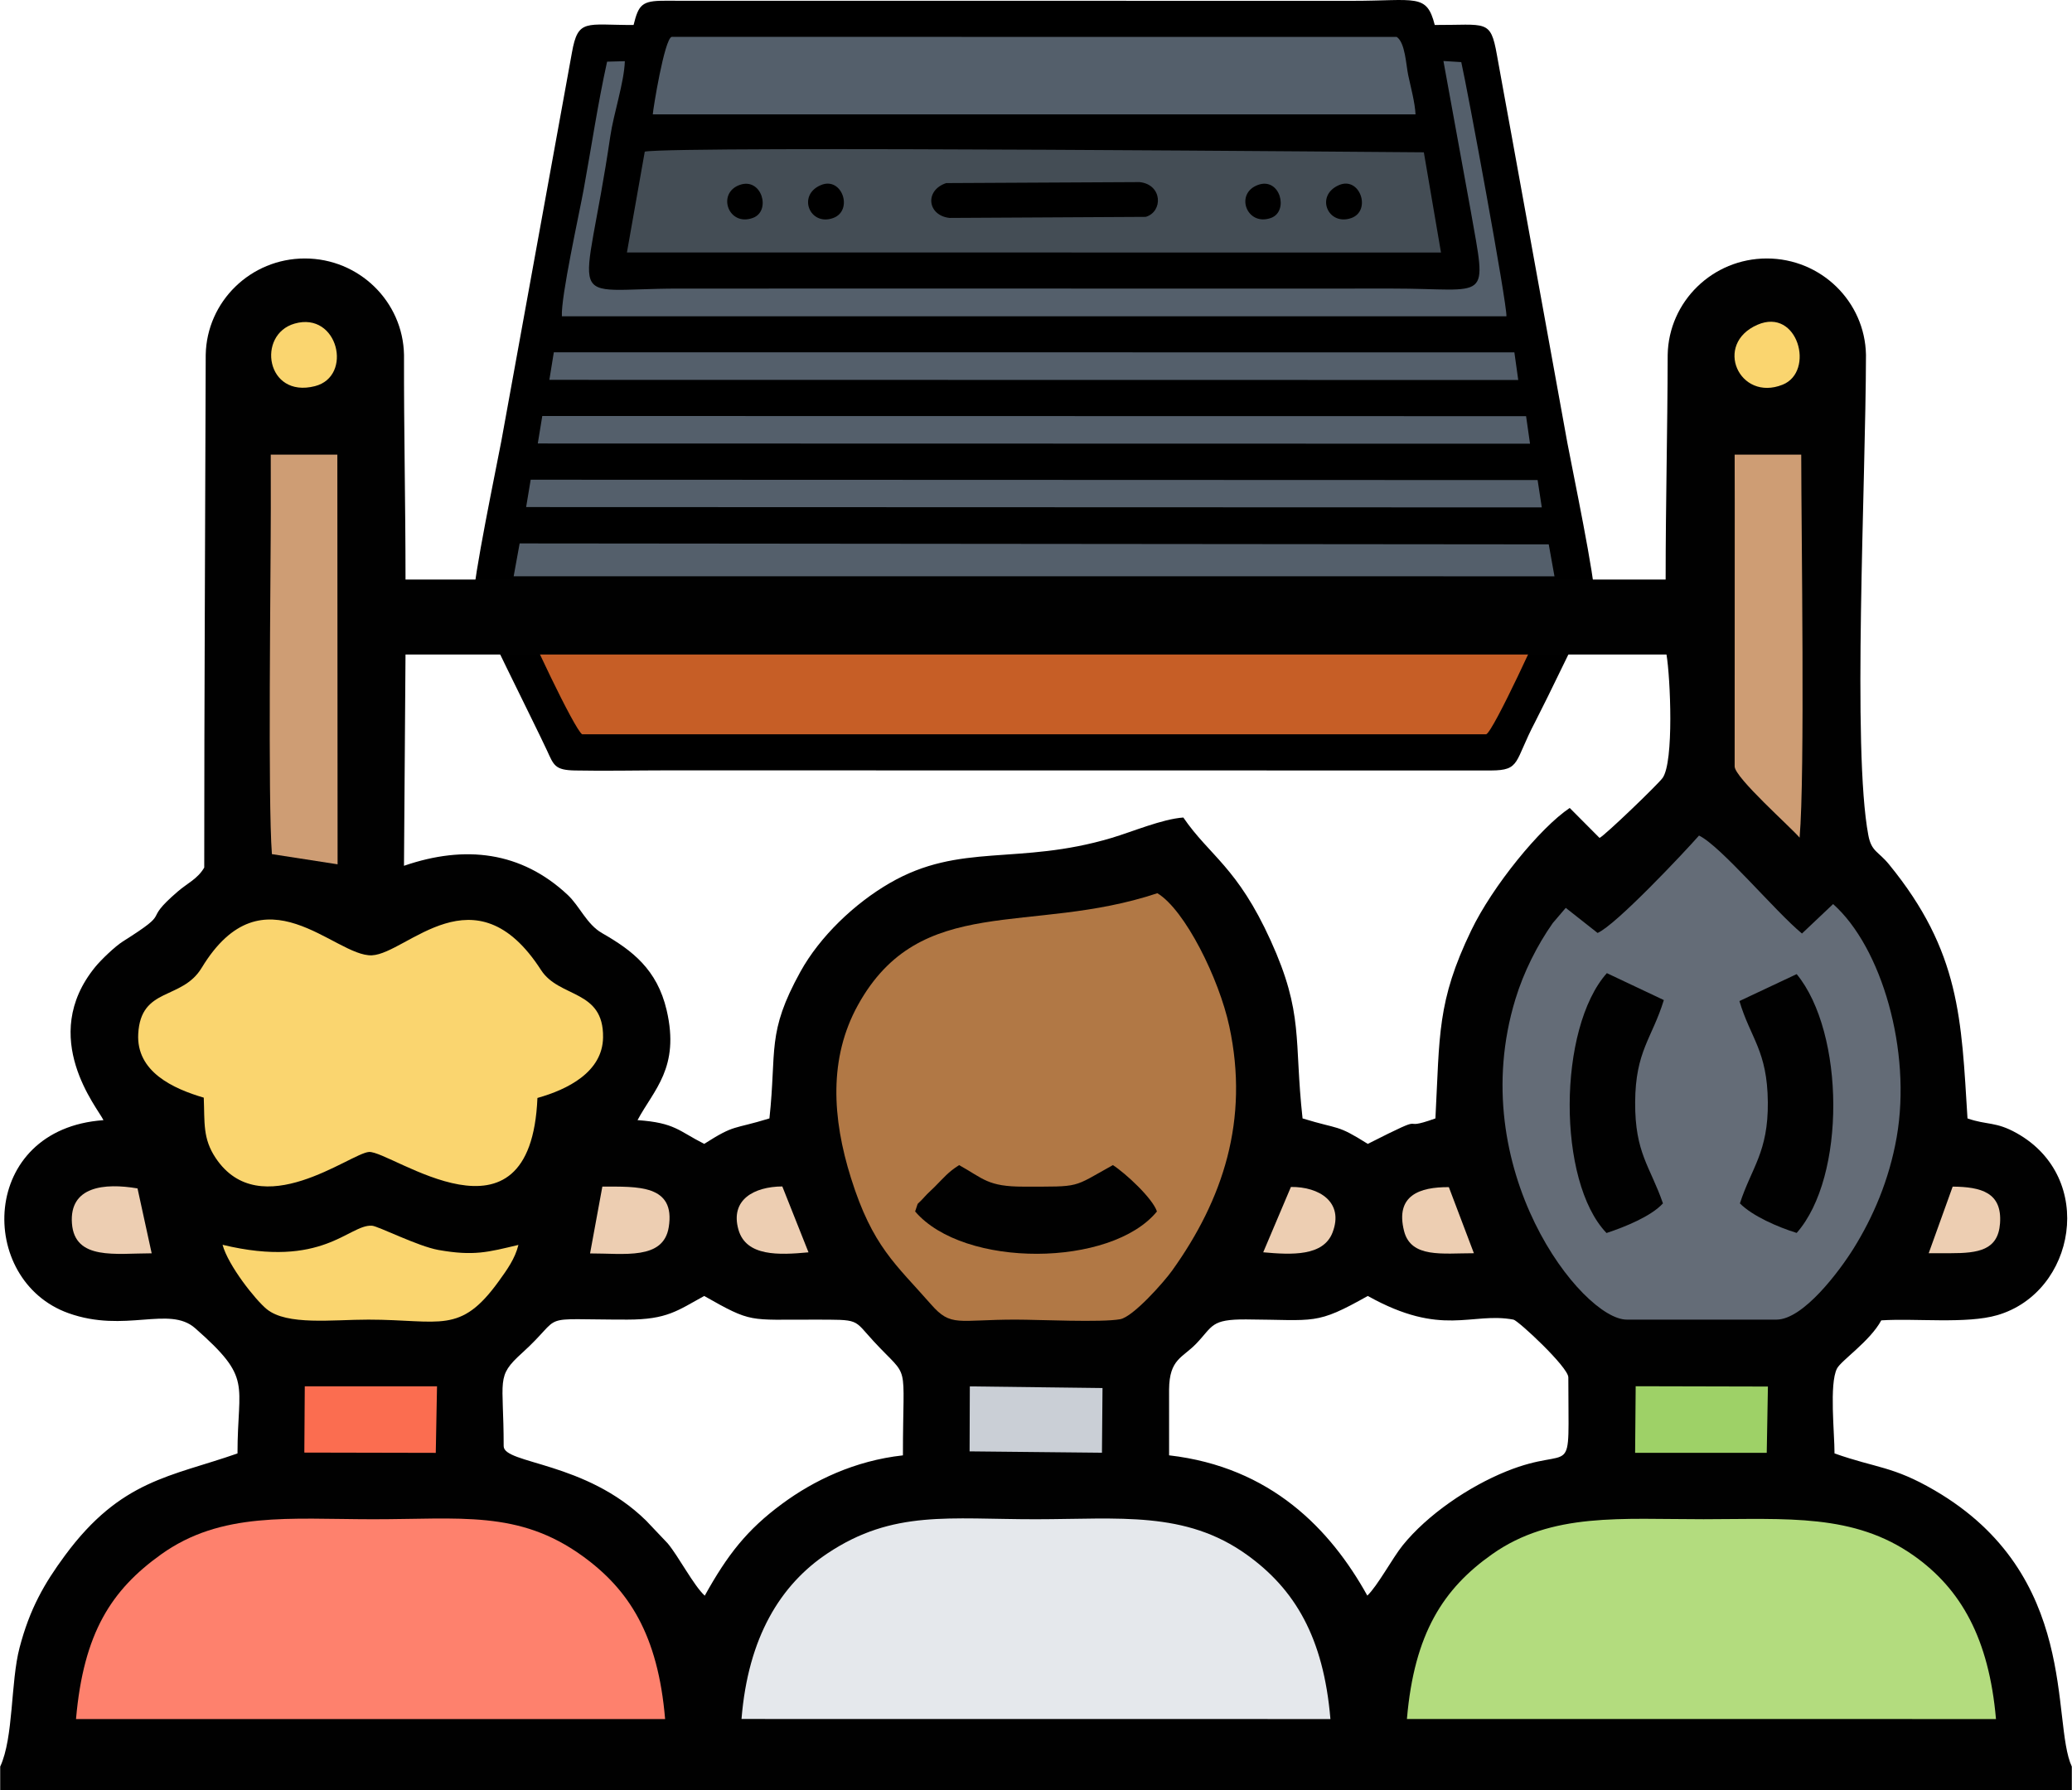
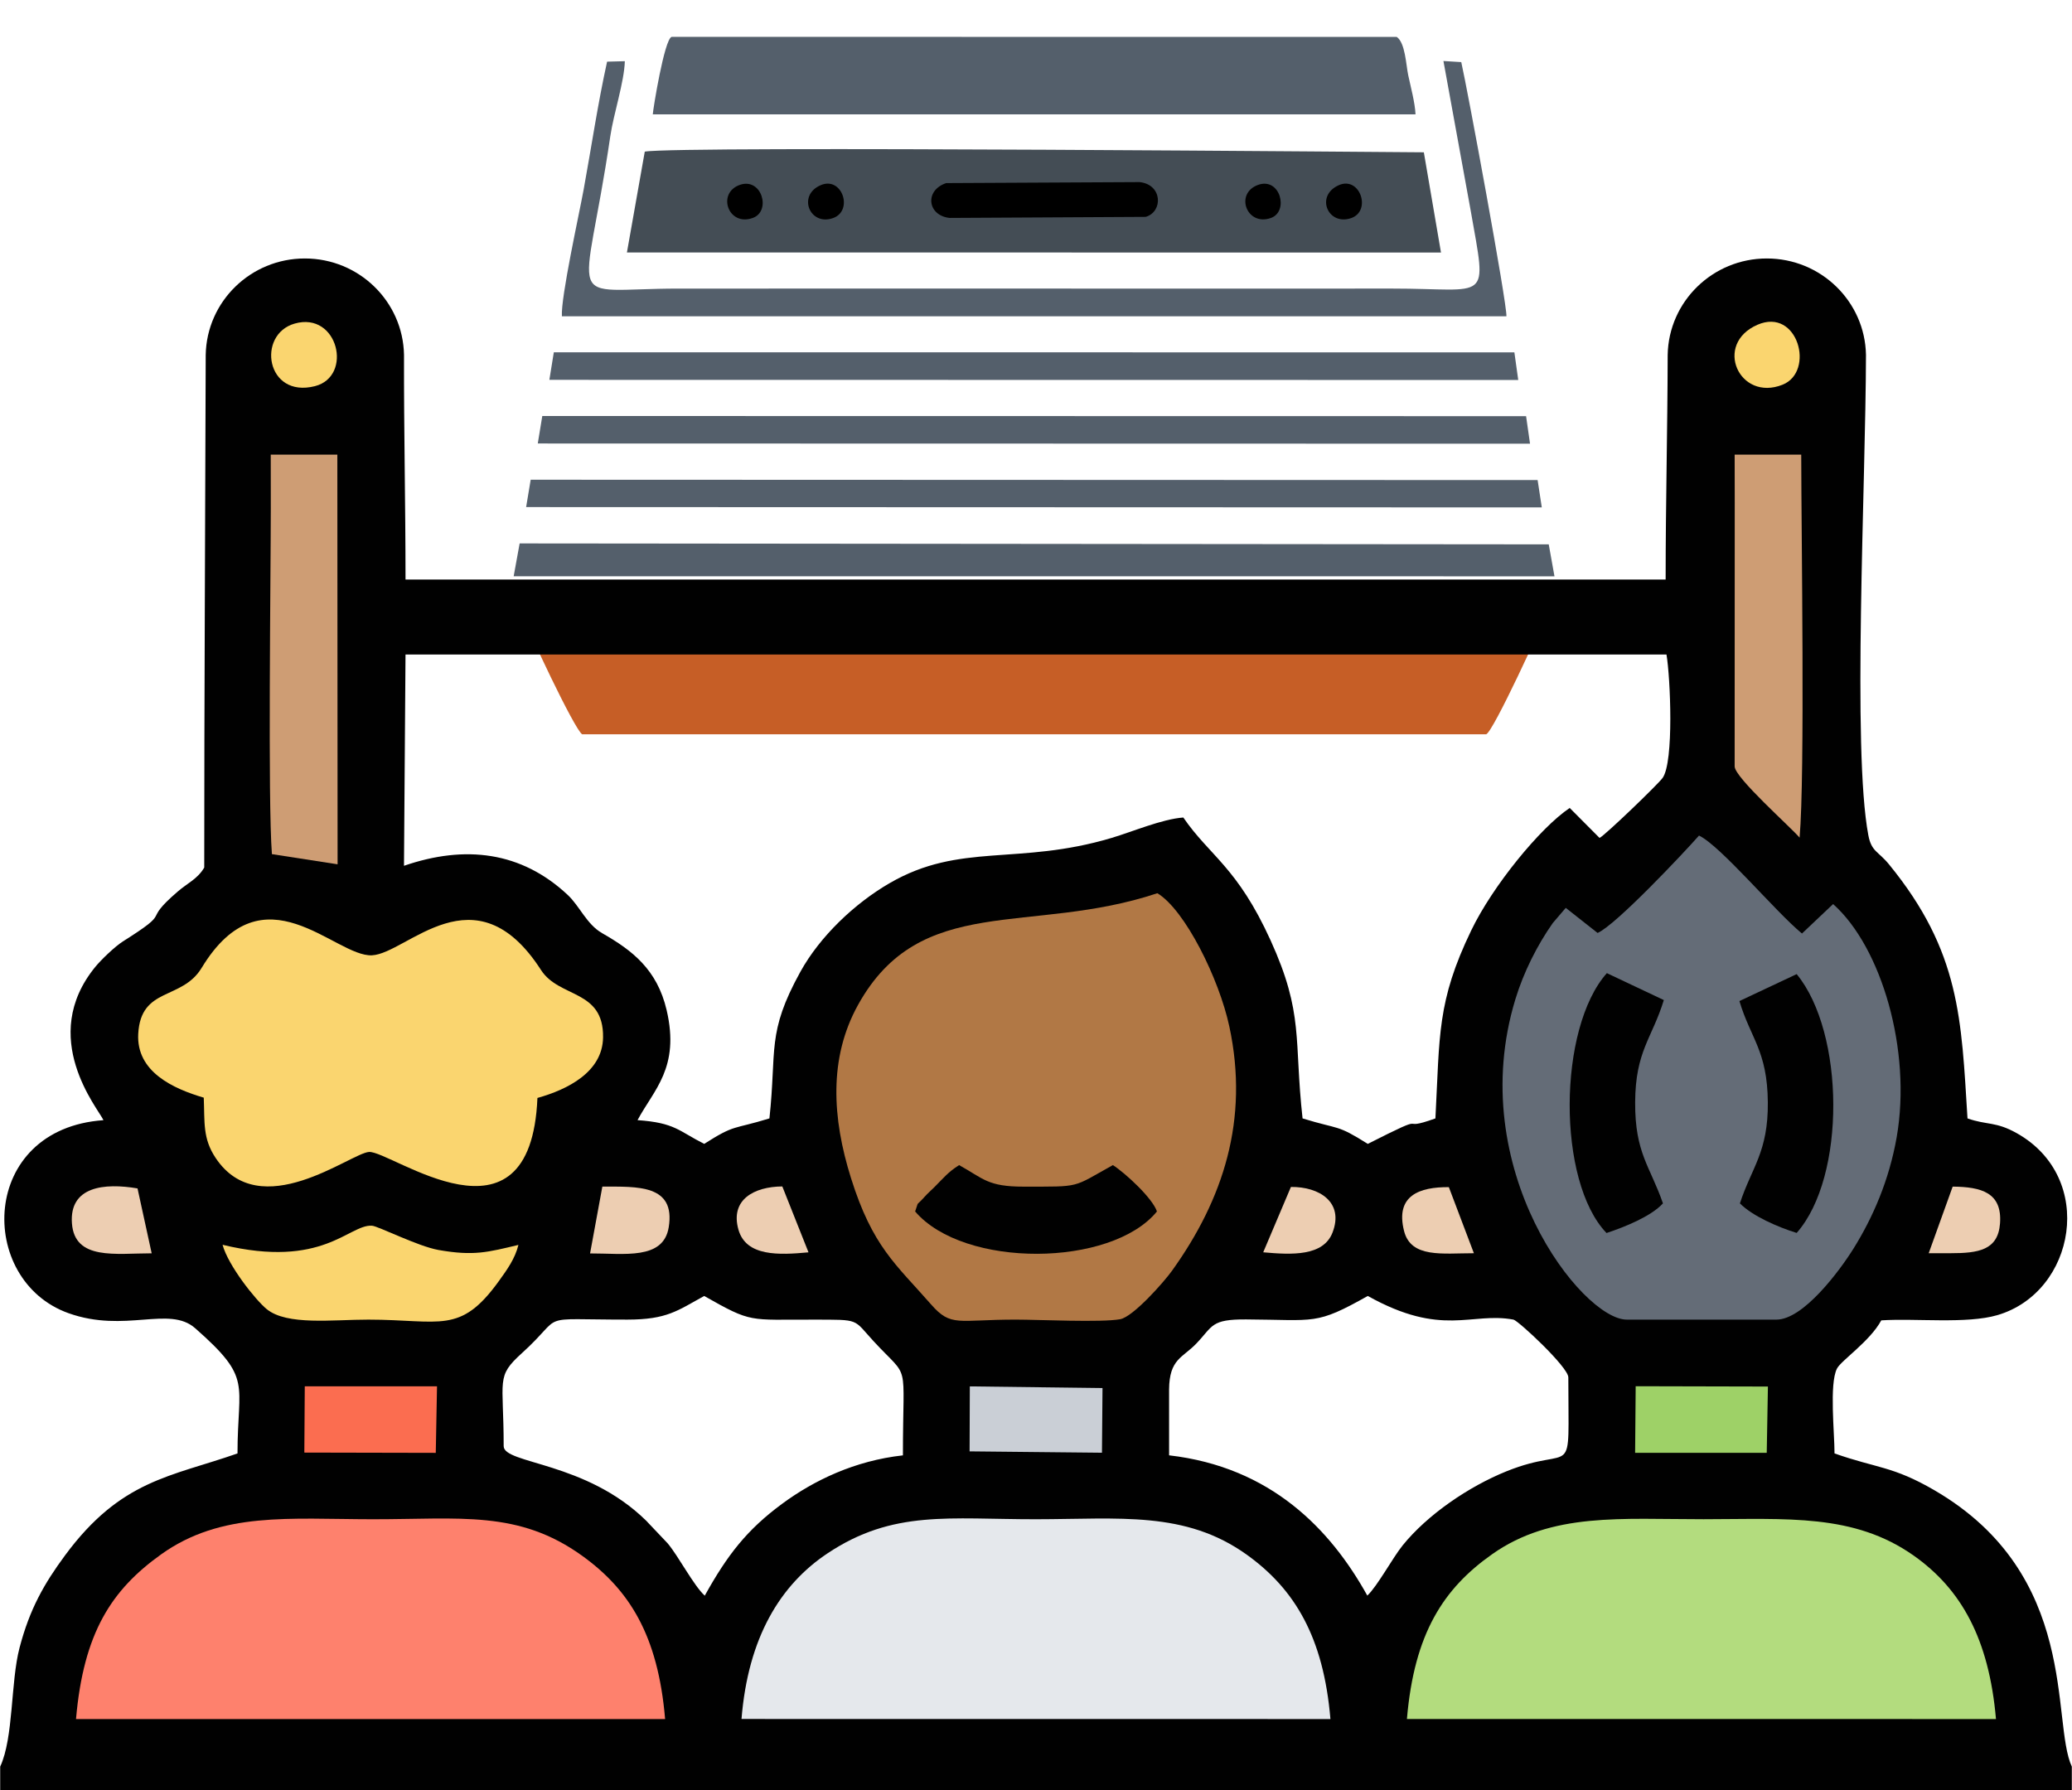
<svg xmlns="http://www.w3.org/2000/svg" xml:space="preserve" width="1250px" height="1080px" version="1.0" style="shape-rendering:geometricPrecision; text-rendering:geometricPrecision; image-rendering:optimizeQuality; fill-rule:evenodd; clip-rule:evenodd" viewBox="0 0 1250 1080.19">
  <defs>
    <style type="text/css"> .fil0 {fill:black} .fil4 {fill:#010101} .fil2 {fill:#444D55} .fil3 {fill:#545F6B} .fil5 {fill:#646C77} .fil12 {fill:#9ED167} .fil6 {fill:#B17845} .fil9 {fill:#B3DC7E} .fil1 {fill:#C65E26} .fil14 {fill:#CACFD6} .fil11 {fill:#CE9D74} .fil8 {fill:#E5E8EC} .fil15 {fill:#EDCEB2} .fil10 {fill:#FAD56F} .fil13 {fill:#FB6D50} .fil7 {fill:#FE816D} </style>
  </defs>
  <g id="Camada_x0020_1">
-     <path class="fil0" d="M382.18 15.08c-28.85,0.08 -33.51,-4.06 -37.2,16.69l-42.59 234.4c-2.72,14.5 -17.57,85.95 -16.53,94.23 0.61,4.83 36.9,76.96 44.04,92.4 4.14,8.98 4.71,11.92 16.92,12.15 18.29,0.36 37.12,-0.06 55.48,-0.07l497.2 0.07c18.03,-0.08 13.94,-5.09 26.71,-29.37 4.53,-8.61 35.18,-71.01 35.7,-75.18 1.05,-8.43 -13.6,-78.58 -16.28,-93.07l-33.99 -187.37c-2.86,-15.84 -5.72,-31.03 -8.55,-46.93 -3.86,-21.73 -6.37,-17.82 -37.49,-17.96 -4.89,-19.26 -11.19,-14.56 -49.96,-14.57l-414.8 -0.05c-13.73,-0.03 -15.63,2.48 -18.66,14.63z" />
    <path class="fil1" d="M351.16 443.12l545.45 0c4.19,-1.22 34.69,-67.83 36.4,-73.29l-618.25 0.01c2.89,9.05 31.77,70.41 36.4,73.28z" />
    <path class="fil2" d="M378.17 152.35l491.2 0.05 -10.35 -60.49c-0.5,0.07 -450.79,-4.05 -470.08,-0.41l-10.77 60.85z" />
    <path class="fil3" d="M393.77 69.01l460.23 0c-0.31,-7.01 -2.89,-16.5 -4.4,-23.58 -1.33,-6.24 -1.79,-19.74 -6.97,-23.17l-437.49 -0.01c-4.36,1.32 -11.21,43.59 -11.37,46.76z" />
    <path class="fil3" d="M338.92 190.86l569.93 0c0.46,-7.36 -23.62,-137.58 -27.25,-153.38l-10.76 -0.66 16.42 90.15c9.97,56.84 11.77,47.12 -47.47,47.17 -71.96,0.07 -143.94,0.03 -215.91,0 -71.49,-0.04 -142.99,-0.03 -214.48,0.01 -71.31,0.04 -57.03,15.26 -41.25,-92.04 1.96,-13.36 8.35,-32.44 8.76,-45.18l-10.71 0.28c-5.62,25.43 -9.51,51.85 -14.15,77.21 -2.77,15.11 -13.78,64.75 -13.13,76.44z" />
    <polygon class="fil3" points="309.83,347.76 937.84,347.78 934.38,328.5 313.44,327.93 " />
    <polygon class="fil3" points="317.35,306 930.19,306.2 927.67,289.7 320.1,289.49 " />
    <polygon class="fil3" points="324.38,267.63 923.09,267.76 920.71,251.14 327.1,251.04 " />
    <polygon class="fil3" points="331.37,229.22 915.98,229.31 913.65,212.64 334.06,212.59 " />
    <path class="fil0" d="M570.8 110.49c-13.19,4.41 -11.33,19.57 2.04,21.02l118.38 -0.64c10.49,-3.08 10.19,-19.5 -3.71,-20.98l-116.71 0.6z" />
    <path class="fil0" d="M495.07 111.75c-14.32,6.14 -6.48,24.94 7.57,19.81 12.33,-4.49 5.38,-25.37 -7.57,-19.81z" />
    <path class="fil0" d="M807.63 111.78c-14.35,6.43 -6.39,24.68 7.55,19.83 12.47,-4.33 5.29,-25.59 -7.55,-19.83z" />
    <path class="fil0" d="M446.4 111.53c-14.26,4.87 -7.09,25.52 7.86,19.93 11.04,-4.12 5.29,-24.41 -7.86,-19.93z" />
    <path class="fil0" d="M758.98 111.58c-14.3,5.16 -6.83,25.24 7.83,19.93 10.93,-3.95 5.53,-24.76 -7.83,-19.93z" />
    <path class="fil4" d="M123.12 523.55c-3.98,6.83 -10.1,9.39 -15.91,14.39 -23.23,19.97 -1.42,10.11 -33.29,30.26 -4.6,2.91 -13,10.95 -16.48,15.21 -34.95,42.69 1.85,85.77 4.87,92.57 -74.9,5.26 -76.54,96.58 -21.17,116.44 34.19,12.26 60.78,-4.73 76.48,9.08 34.93,30.73 25.57,32.61 25.57,75.59 -40.22,14.11 -70.31,15.76 -104.11,61.58 -12.54,17 -21.23,32.17 -27.39,55.64 -5.47,20.8 -3.52,54.17 -11.69,71.76l0 14.12 1250 0 0 -14.11c-12.61,-27.08 5.01,-115.6 -82.87,-166.76 -25.22,-14.68 -34.73,-13.21 -60.32,-22.24 0.02,-12.43 -3.22,-41.78 1.45,-51.14 2.45,-4.91 19.88,-16.42 26.77,-29.16 20.92,-1.33 51.52,2.27 70.05,-3.15 47.14,-13.78 59.81,-82.88 11.63,-109.84 -12.72,-7.12 -17.68,-4.7 -29.66,-8.87 -3.75,-59.8 -4.22,-100.56 -47.39,-153.34 -6.48,-7.93 -10.55,-7.57 -12.44,-17.53 -9.8,-51.71 -1.57,-212.02 -1.43,-289.9 -0.6,-32.22 -27.16,-58.17 -59.83,-58.17 -32.67,0 -59.22,25.95 -59.82,58.17 -0.1,46.19 -1.23,89.47 -1.23,135.58l-760.34 0c0,-46.19 -1.02,-89.61 -0.91,-135.58 -0.61,-32.22 -27.16,-58.17 -59.83,-58.17 -32.67,0 -59.22,25.95 -59.82,58.17 -0.28,102.89 -0.89,205.81 -0.89,309.4zm582.18 314.94l0.01 39.74c61.44,7.08 97.38,44.6 119.6,84.64 6,-5.57 15.3,-22.81 21.25,-30.2 15,-18.63 40.01,-35.62 62.67,-44.78 41.94,-16.97 37.35,8.85 37.37,-56.72 0,-6.16 -30.26,-34.3 -33.11,-34.84 -25.58,-4.75 -42.89,10.87 -87.89,-14.27 -31.61,17.77 -31.27,14.4 -73.35,14.16 -21.43,-0.13 -19.98,3.97 -30.08,14.53 -8.37,8.75 -16.3,9.25 -16.47,27.74zm-326.88 -42.16c-56.73,0.03 -36.68,-4.13 -63.55,20.17 -16,14.47 -11.07,15.47 -11.07,56.17 0,10.88 49.39,9.1 85.91,44.93l13.02 13.72c6.5,7.71 15.76,25.58 22.4,31.6 13.73,-24.74 25.54,-39.85 46.68,-55.44 19.1,-14.09 43.84,-26.03 72.89,-29.23 -0.01,-59.3 4.66,-44.69 -17.62,-68.8 -12.69,-13.74 -7.81,-13.04 -36.36,-13.1 -39.29,-0.09 -36.87,2.2 -65.92,-14.28 -16.08,8.79 -22.31,14.25 -46.38,14.26zm-134.77 -273.86c36.88,-12.71 70.77,-8.64 98.75,17.54 7.32,6.85 11.44,17.75 20.8,23.11 18.03,10.33 33.17,21.75 38.95,46.54 8.08,34.72 -7.8,47.95 -17.58,66.3 22.68,1.57 24.82,6.57 40.23,14.32 18.95,-12.05 16.73,-8.41 39.35,-15.36 4.49,-41.46 -1.81,-51.38 18.67,-88.48 11.82,-21.39 32.72,-41.25 53.86,-53.5 42.7,-24.75 77.48,-10.47 133.87,-27.27 12.96,-3.86 30.51,-11.41 43.34,-12.33 15.96,23.29 32.49,29.75 52.69,74.2 20.17,44.38 13.97,59.54 19.26,107.38 22.79,7 20.27,3.35 39.36,15.37 41.01,-20.79 15.94,-6.45 40.8,-15.37 2.66,-50.4 0.87,-70.41 21.6,-113.43 12.93,-26.86 41.64,-62 59.44,-73.92l18 18.09c3.47,-1.71 35.4,-32.48 38.04,-36.2 6.94,-9.74 4.7,-60.58 2.35,-74.5l-760.86 0.01 -0.92 127.5z" />
    <path class="fil5" d="M963.85 563l-19.2 -15.14 -7.83 9.16c-9.42,13.38 -17.57,29.61 -22.53,45.86 -31.36,102.65 40.28,193.45 67.15,193.45l90.34 0c16.18,0 38.06,-29.31 46.6,-43.04 11.48,-18.48 21.38,-40.91 25.96,-67.13 9.1,-52.09 -9.11,-114.57 -38.38,-140.59l-18.78 17.77c-15.93,-13.07 -49.08,-52.91 -62.13,-59.11 -9.09,10.34 -50.25,54.08 -61.2,58.77z" />
    <path class="fil6" d="M698.24 539.02c-76.66,25.52 -143,-0.68 -180.68,67.5 -17.68,31.99 -15.58,68.15 -4.2,104.37 13.04,41.54 27.11,52.03 48.29,76.23 12.16,13.91 16.1,9.2 51.14,9.21 14.07,0.01 51.61,1.84 63,-0.24 7.85,-1.44 26.35,-22.36 31.33,-29.32 30.73,-42.9 46.64,-90.88 34.54,-147.32 -6.19,-28.9 -26.8,-70.43 -43.42,-80.43z" />
    <path class="fil7" d="M45.75 1037.39l355.46 -0.01c-4.29,-50.88 -21.85,-78.22 -49.99,-98.49 -38.5,-27.75 -73.61,-22.04 -126.61,-22.09 -50.08,-0.06 -91.23,-4.74 -127.49,21.19 -29.91,21.4 -46.82,47.23 -51.37,99.4z" />
    <path class="fil8" d="M447.31 1037.33l355.34 0.04c-4.16,-49.52 -21.64,-78.46 -50.38,-99.11 -37.18,-26.71 -76.99,-21.51 -127.27,-21.46 -52.26,0.05 -86.14,-5.82 -125.74,20.54 -28.5,18.97 -47.98,50.74 -51.95,99.99z" />
    <path class="fil9" d="M848.81 1037.34l355.43 0.03c-4.23,-48.53 -21.08,-78.48 -49.61,-98.61 -36.11,-25.5 -76.33,-22.03 -126.8,-21.98 -49.68,0.04 -91.65,-4.26 -127.59,21.11 -29.38,20.73 -47.01,47.73 -51.43,99.45z" />
    <path class="fil10" d="M122.84 662.39c0.6,15.1 -0.68,24.6 7.15,36.36 26.9,40.4 81.41,-2.86 92.54,-3.59 13.34,-0.87 97.6,64.11 101.64,-32.59 18.12,-5.07 39.28,-15.58 39.6,-36.5 0.44,-29.17 -26.44,-23.63 -37.43,-40.7 -39.78,-61.76 -80.77,-9.95 -101.99,-8.88 -22.39,1.12 -65.48,-53.97 -102.8,7.6 -11.94,19.69 -36.71,11.26 -38.25,39.79 -1.24,22.89 21.06,33.09 39.54,38.51z" />
    <path class="fil11" d="M163.29 306.27c-0.02,42.53 -1.82,176.61 0.67,209.16l39.63 6.14 -0.15 -247.21 -40.18 -0.02 0.03 31.93z" />
    <path class="fil11" d="M1046.61 303.82l-0.05 158.69c0,6.71 34.01,36.79 39.19,42.98 3.3,-38.01 1.03,-182.69 0.98,-231.13l-40.17 -0.01 0.05 29.47z" />
    <path class="fil10" d="M134.18 751.18c3.38,12.5 19.81,33.22 26.61,38.8 12.24,10.03 39.83,6.34 61.38,6.36 43.61,0.03 55.3,9.21 78.68,-23.2 4.94,-6.84 9.82,-13.57 11.85,-21.89 -18.43,4.39 -26.88,6.82 -48.2,3.06 -12.54,-2.22 -36.49,-14.46 -40.23,-14.66 -14.03,-0.77 -29.45,26.16 -90.09,11.53z" />
    <path class="fil4" d="M969.24 744.07c11.23,-3.7 26.93,-10.09 34.06,-17.88 -7.77,-22.46 -16.95,-30.32 -16.78,-61.04 0.16,-30.93 10.18,-38.48 17.31,-61.65l-34.38 -16.25c-29.6,33.17 -30.15,125.67 -0.21,156.82z" />
    <path class="fil4" d="M1049.44 604.09c6.74,22.66 16.85,29.92 17.14,61.07 0.27,30.11 -9.82,39.41 -16.85,61.03 7.48,7.58 22.79,14.29 34.25,17.83 29.87,-33.8 29.05,-120.93 0,-156.18l-34.54 16.25z" />
    <path class="fil4" d="M552.07 731.07c29.43,34.42 118.36,33.71 145.9,0 -2.57,-7.93 -19.04,-23.16 -26.58,-27.98 -24.94,13.83 -18.75,12.96 -53.71,13 -21.87,0.03 -24.29,-4.8 -39.07,-13 -6.84,4.38 -9.1,7.48 -14.81,13.18 -2.37,2.38 -3.9,3.58 -6.13,6.07 -5.64,6.33 -2.99,1.41 -5.6,8.73z" />
    <polygon class="fil12" points="986.5,876.73 1065.92,876.71 1066.63,836.72 986.84,836.53 " />
    <polygon class="fil13" points="183.52,876.57 262.83,876.74 263.58,836.58 183.79,836.57 " />
    <polygon class="fil14" points="584.93,875.84 664.8,876.66 665.13,837.62 585.07,836.63 " />
    <path class="fil15" d="M355.93 756.39c20.56,-0.07 44.21,4.12 47.46,-15.78 4.22,-25.9 -18.86,-24.53 -40.05,-24.54l-7.41 40.32z" />
    <path class="fil15" d="M91.41 756.32l-8.54 -39.16c-20.09,-3.42 -41.22,-1.23 -39.57,21.11 1.66,22.46 26.46,18.05 48.11,18.05z" />
    <path class="fil15" d="M1163.64 756.28l10.68 -0.02 2.44 0c16.8,0 28.74,-1.76 29.92,-17.99 1.36,-18.64 -11.33,-22.03 -28.57,-22.2l-14.47 40.21z" />
    <path class="fil15" d="M889.22 756.27l-15.11 -39.88c-17.63,-0.12 -32.44,4.96 -27.04,26.42 4.17,16.56 23.19,13.45 42.15,13.46z" />
    <path class="fil10" d="M177.7 195.26c-23.07,6.57 -17.35,45.27 12.2,37.77 23.17,-5.88 14.02,-45.24 -12.2,-37.77z" />
    <path class="fil15" d="M487.73 755.73l-15.8 -39.76c-17.14,0.12 -31.55,8.06 -26.49,26.02 4.62,16.4 24.54,15.39 42.29,13.74z" />
    <path class="fil10" d="M1060.3 195.99c-26.7,11.65 -10.98,46.58 15.16,36.17 19.74,-7.86 9.3,-46.84 -15.16,-36.17z" />
    <path class="fil15" d="M762.1 755.71c17.24,1.56 36.26,2.47 41.82,-11.92 7.07,-18.32 -8.01,-27.73 -25.11,-27.51l-16.71 39.43z" />
  </g>
</svg>